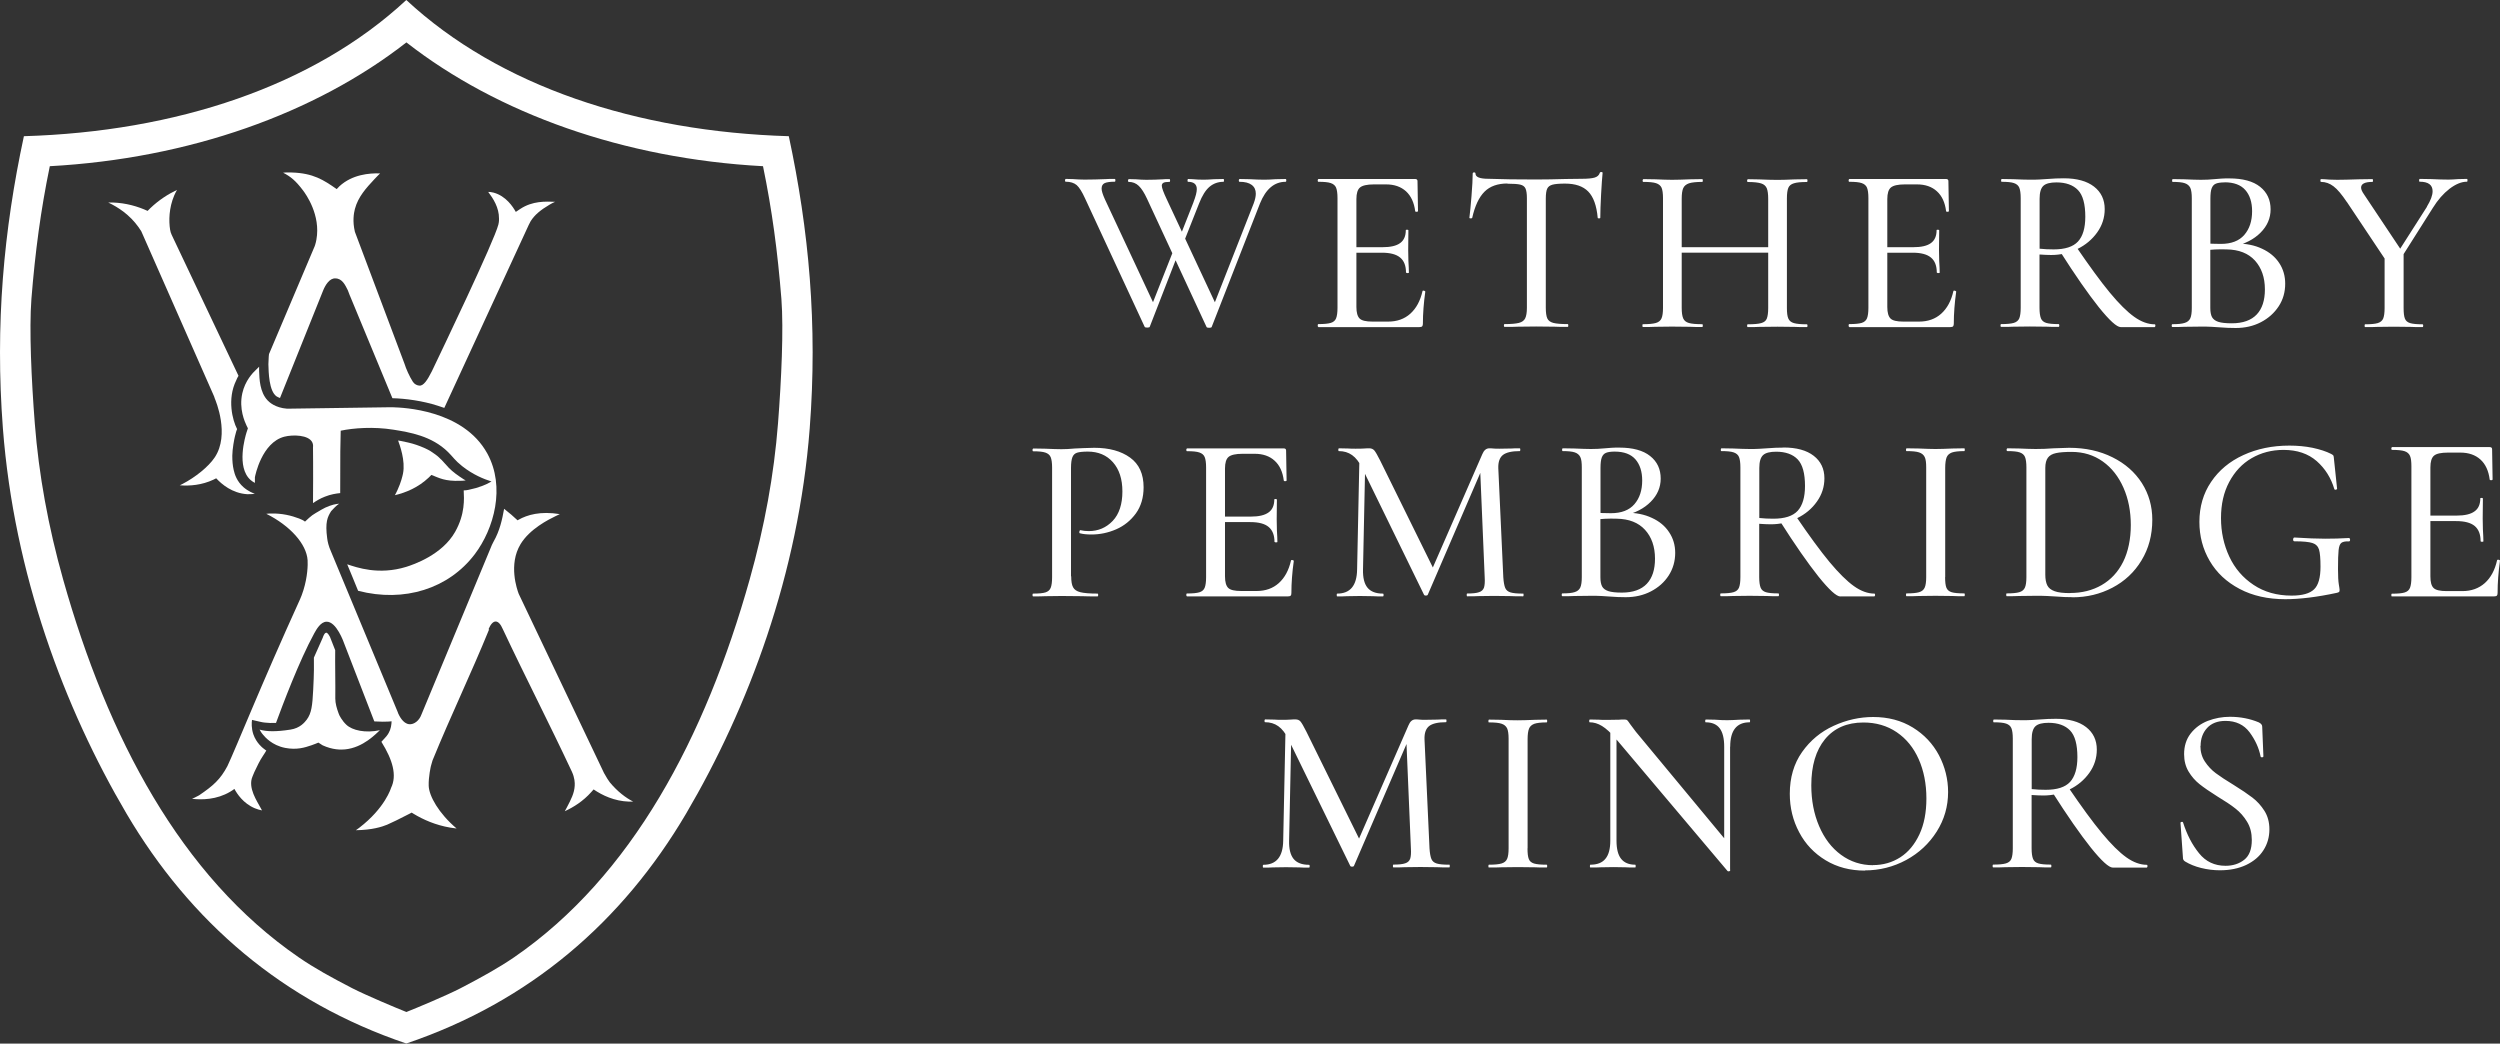
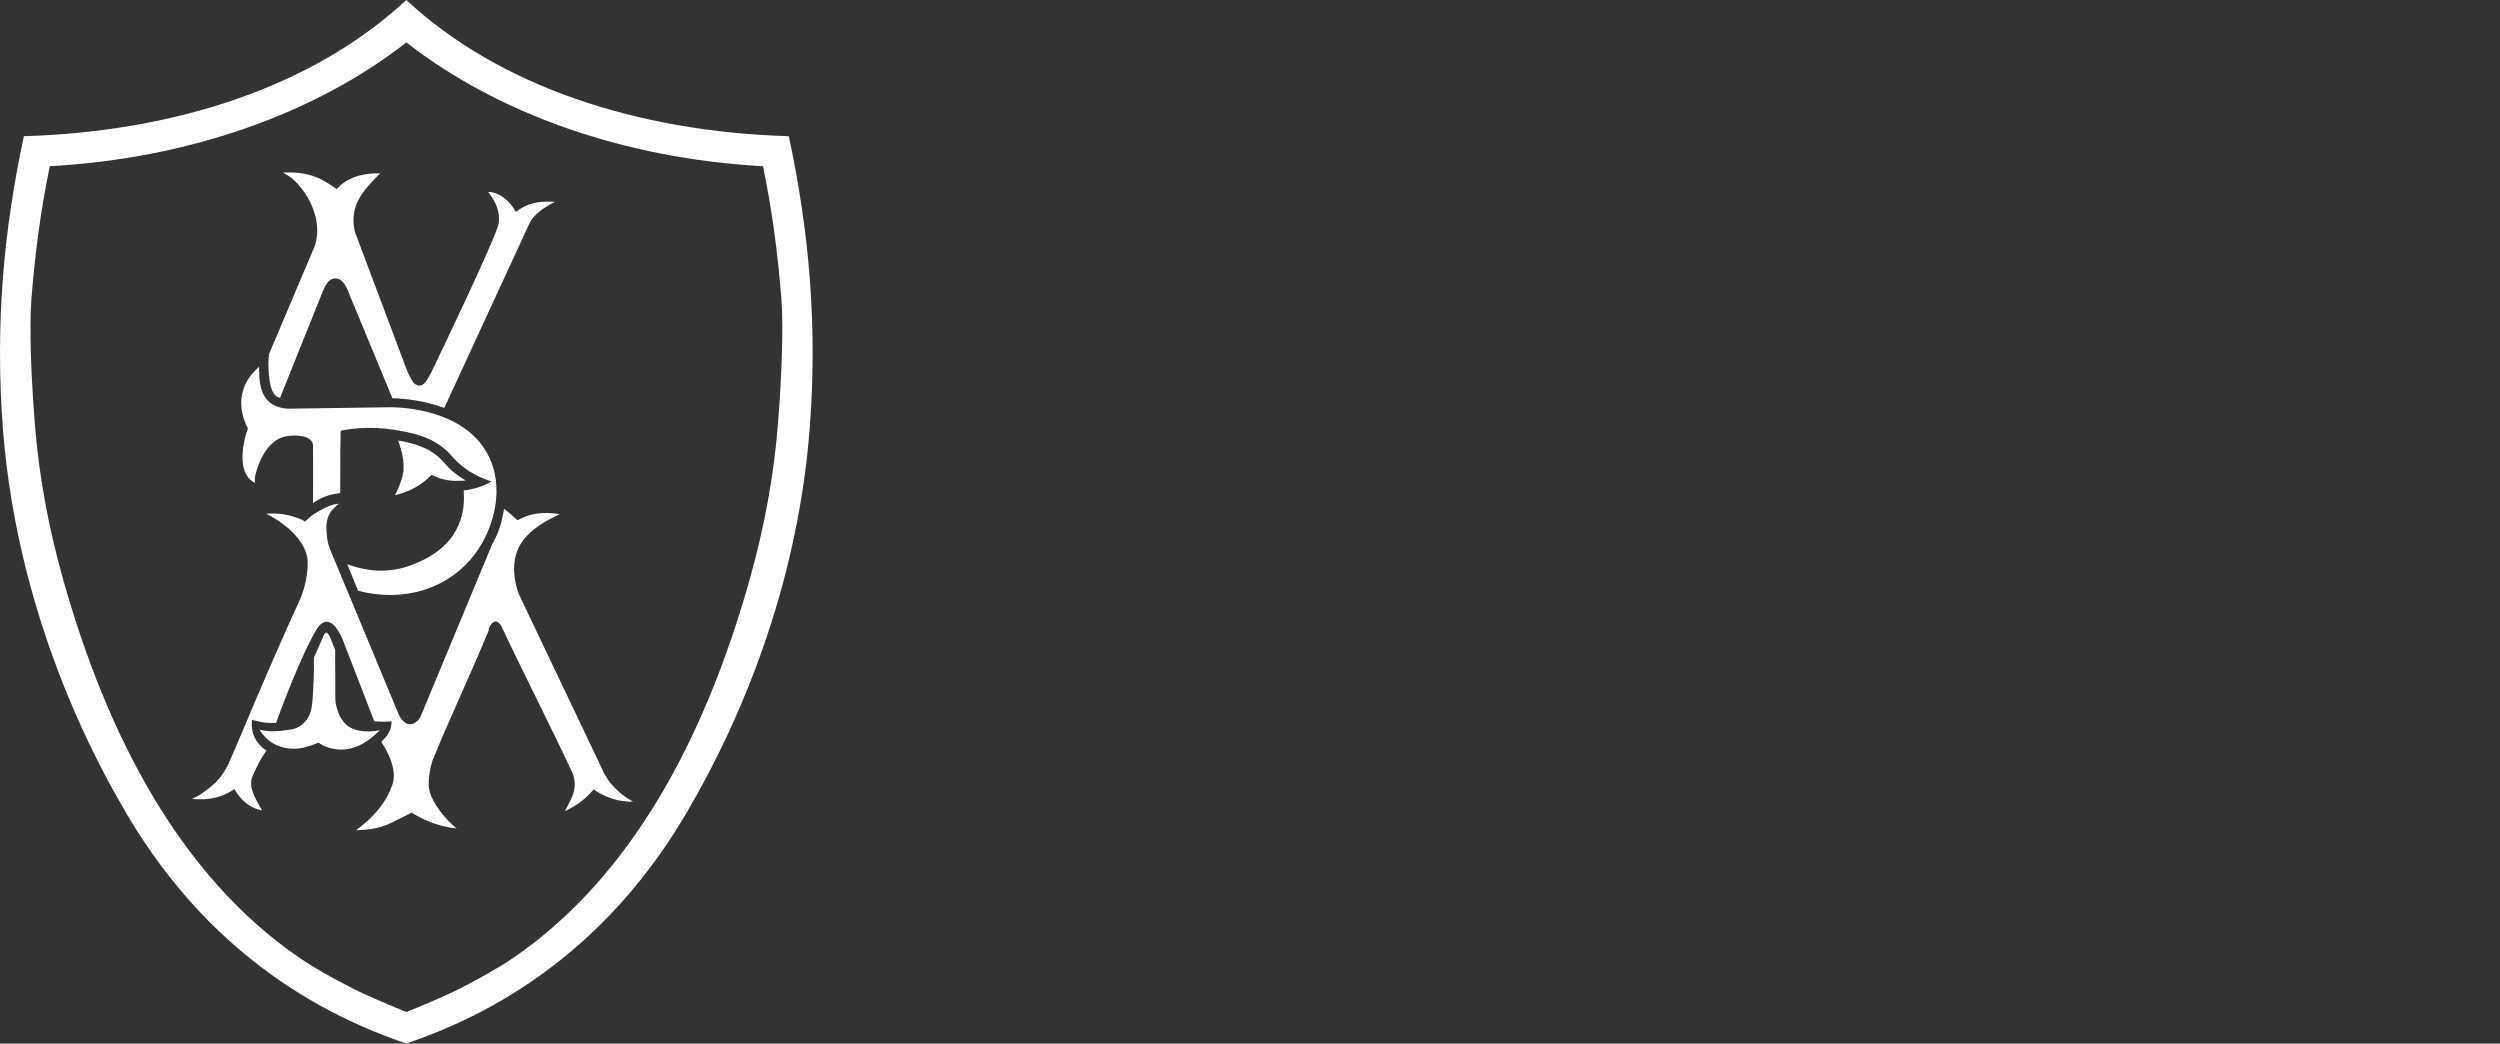
<svg xmlns="http://www.w3.org/2000/svg" id="Layer_1" data-name="Layer 1" viewBox="0 0 250 104.36">
  <rect x="0" y="0" width="250" height="104.36" fill="#333333" stroke="none" />
  <defs>
    <style>
      .cls-1 {
        fill: #fff;
      }
    </style>
  </defs>
  <g>
-     <path class="cls-1" d="M220.06,74.6c0-.73.22-1.33.65-1.8.43-.47,1.05-.71,1.84-.71,1.04,0,1.84.38,2.41,1.14.56.76.93,1.56,1.1,2.42.01.06.07.09.15.08.09,0,.13-.04.13-.11l-.12-2.96c0-.17-.12-.32-.36-.43-.87-.36-1.82-.55-2.87-.55-.77,0-1.51.14-2.22.41-.7.28-1.27.7-1.71,1.27-.44.57-.65,1.26-.65,2.06,0,.66.15,1.24.45,1.74.3.5.67.92,1.1,1.26.43.34,1.02.75,1.77,1.22.76.46,1.37.86,1.82,1.22.46.36.84.79,1.16,1.32.32.52.47,1.13.47,1.82,0,.92-.25,1.58-.76,1.98-.51.4-1.13.6-1.87.6-1.09,0-1.98-.42-2.65-1.26-.68-.84-1.21-1.86-1.59-3.06-.02-.06-.07-.09-.15-.07-.09.02-.12.06-.11.12l.24,3.39c0,.13.01.22.05.28.03.06.09.12.17.17.46.28,1,.5,1.61.65s1.24.23,1.87.23c1,0,1.87-.18,2.62-.53.75-.36,1.33-.84,1.73-1.47.4-.62.6-1.32.6-2.1,0-.71-.17-1.33-.5-1.85s-.73-.96-1.2-1.32c-.47-.36-1.09-.78-1.88-1.27-.76-.46-1.35-.85-1.78-1.17-.43-.32-.79-.71-1.09-1.16-.3-.45-.45-.98-.45-1.58M207.74,75.71c0,1.12-.25,1.95-.73,2.48-.49.53-1.3.79-2.44.79-.47,0-.94-.02-1.4-.07v-5c0-.63.13-1.06.38-1.29.25-.23.69-.34,1.3-.34.95,0,1.67.26,2.16.77.49.51.73,1.4.73,2.67M205.58,71.88c-.49,0-1.04.02-1.64.07-.22.02-.48.03-.78.05-.3.02-.62.02-.95.02-.41,0-.96-.01-1.66-.05l-1.18-.02s-.05.05-.05.14.01.14.05.14c.57,0,.98.04,1.24.13.26.09.44.24.53.46.09.22.14.57.14,1.04v10.97c0,.47-.05.83-.14,1.05-.09.23-.28.38-.55.46-.27.08-.69.12-1.26.12-.05,0-.07.05-.07.14s.02.14.07.14c.51,0,.91,0,1.21-.02l1.66-.02,1.71.02c.28.02.67.02,1.16.02.05,0,.07-.05.07-.14s-.02-.14-.07-.14c-.57,0-.98-.04-1.24-.12-.26-.08-.44-.23-.53-.46-.09-.23-.14-.58-.14-1.05v-5.33c.44.03.83.05,1.16.05.93,0,1.81-.2,2.63-.6.82-.4,1.48-.96,1.98-1.66.5-.7.75-1.48.75-2.33,0-.95-.36-1.7-1.07-2.25-.71-.55-1.72-.83-3.03-.83M211.29,86.76h3.39s.07-.05.07-.14-.02-.14-.07-.14c-.66,0-1.35-.25-2.05-.75-.7-.5-1.51-1.3-2.43-2.41-.92-1.1-2.05-2.65-3.39-4.62l-1.59.5c1.52,2.39,2.81,4.24,3.87,5.57,1.07,1.33,1.8,1.99,2.19,1.99M187.31,86.52c-1.2,0-2.27-.35-3.21-1.04-.94-.69-1.67-1.65-2.19-2.87-.52-1.22-.78-2.57-.78-4.08,0-1.96.46-3.5,1.37-4.61.92-1.11,2.2-1.67,3.84-1.67,1.26,0,2.37.32,3.33.97.96.65,1.69,1.55,2.2,2.7.51,1.15.77,2.46.77,3.93,0,1.39-.23,2.59-.7,3.59-.47,1-1.1,1.77-1.91,2.29-.81.52-1.72.78-2.73.78M186.48,87.04c1.48,0,2.86-.35,4.14-1.04,1.27-.69,2.29-1.64,3.05-2.84.76-1.2,1.14-2.52,1.14-3.96,0-1.29-.31-2.52-.91-3.67-.61-1.15-1.48-2.08-2.62-2.78s-2.46-1.05-3.96-1.05c-1.34,0-2.66.29-3.95.88-1.29.59-2.34,1.46-3.16,2.62-.82,1.16-1.23,2.56-1.23,4.18,0,1.39.31,2.67.94,3.85.62,1.18,1.51,2.11,2.65,2.8,1.14.69,2.45,1.03,3.92,1.03M173.02,74.67c0-1.63.65-2.44,1.94-2.44.03,0,.05-.05.05-.14s-.02-.14-.05-.14l-1,.02c-.54.03-.95.05-1.23.05-.33,0-.73-.01-1.21-.05l-.95-.02s-.05.05-.05.14.01.14.05.14c.63,0,1.1.2,1.4.6.3.4.45,1.01.45,1.84v11.66l.59.73v-12.39ZM173.02,87.07l-.19-2.75-9.24-11.14-.57-.76c-.13-.19-.22-.32-.28-.38-.06-.06-.16-.09-.28-.09-.21,0-.39,0-.55.02l-1.21.02c-.35,0-.62,0-.81-.02l-.92-.02s-.05.05-.05.14.01.14.05.14c.41,0,.82.12,1.23.37.41.25.88.68,1.4,1.29l11.16,13.22s.08.04.15.02c.07-.02.11-.04.11-.07M161.03,84.06c0,.82-.16,1.43-.49,1.82-.32.4-.83.59-1.5.59-.03,0-.05.05-.05.14s.01.14.05.14c.46,0,.81,0,1.04-.02l1.28-.02,1.21.02c.22.02.54.02.95.02.03,0,.05-.05.05-.14s-.02-.14-.05-.14c-.63,0-1.1-.2-1.41-.59s-.46-1-.46-1.82v-11.52l-.62-.05v11.56ZM152.76,84.84v-10.92c0-.47.05-.82.14-1.05.09-.23.27-.39.53-.49.26-.09.68-.14,1.24-.14.03,0,.05-.05.05-.14s-.02-.14-.05-.14l-1.16.02c-.7.03-1.27.05-1.73.05-.41,0-.96-.01-1.66-.05l-1.23-.02s-.05.05-.05.14.01.14.05.14c.57,0,.99.04,1.26.13.27.09.45.24.56.46.1.22.15.57.15,1.04v10.97c0,.47-.05.83-.15,1.05-.1.23-.29.38-.56.46-.27.08-.69.12-1.26.12-.03,0-.05.05-.05.14s.01.14.05.14c.52,0,.93,0,1.23-.02l1.66-.02,1.71.02c.28.02.68.02,1.18.02.03,0,.05-.05.05-.14s-.02-.14-.05-.14c-.59,0-1.01-.04-1.27-.12s-.44-.23-.52-.45c-.09-.22-.13-.58-.13-1.07M144.91,86.47c-.57,0-.98-.04-1.24-.12-.26-.08-.44-.23-.53-.45-.09-.22-.16-.58-.19-1.07l-.5-10.9c-.02-.63.14-1.07.47-1.33.33-.25.89-.38,1.68-.38.03,0,.05-.05.05-.14s-.02-.14-.05-.14c-.36,0-.64,0-.83.02l-1.21.02c-.25,0-.46,0-.62-.02s-.28-.02-.38-.02c-.32,0-.55.2-.71.59l-5.71,13.08.88-1.52-5.38-10.92c-.27-.54-.47-.88-.59-1.02s-.29-.21-.5-.21c-.13,0-.3,0-.52.02-.22.02-.51.02-.85.02-.3,0-.55,0-.73-.02l-.95-.02s-.05.05-.05.14.02.14.05.14c.51,0,.95.13,1.33.4.38.27.71.7,1,1.28l6.19,12.68c.03.06.09.09.19.09s.16-.03.19-.09l6.14-14.24-.92,1.33.47,11.16c.03.47,0,.82-.07,1.04-.08.22-.24.38-.5.46-.25.09-.65.13-1.18.13-.03,0-.05.05-.05.14s.02.14.05.14c.47,0,.85,0,1.11-.02l1.59-.02,1.66.02c.3.02.71.02,1.23.02.03,0,.05-.05.05-.14s-.02-.14-.05-.14M128.32,84.06c-.02,1.61-.68,2.42-1.99,2.42-.03,0-.05.05-.05.14s.02.14.05.14c.43,0,.75,0,.97-.02l1.3-.02,1.3.02c.24.02.57.02,1,.02.05,0,.07-.05.07-.14s-.02-.14-.07-.14c-.71,0-1.22-.2-1.54-.59-.32-.4-.47-1-.45-1.82l.24-11.52-.59-.05-.24,11.56Z" />
-     <path class="cls-1" d="M238.46,25.37v5.43c0,.47-.05.83-.14,1.05s-.28.38-.55.46c-.27.08-.69.12-1.26.12-.03,0-.05.05-.05.14s.02.14.05.14c.52,0,.92,0,1.21-.02l1.66-.02,1.71.02c.28.02.67.02,1.16.02.05,0,.07-.05.07-.14s-.02-.14-.07-.14c-.57,0-.98-.04-1.24-.12-.26-.08-.44-.23-.52-.45-.09-.22-.13-.58-.13-1.07v-5.64l-1.9.21ZM234.69,20.2l4.05,6.07,1.49-1.09-3.84-5.76c-.19-.27-.28-.49-.28-.66,0-.38.38-.57,1.14-.57.03,0,.05-.05.05-.14s-.02-.14-.05-.14l-1.37.02c-.92.03-1.64.05-2.16.05l-.78-.02c-.38-.03-.66-.05-.83-.05-.05,0-.07.05-.07.14s.02.14.07.14c.44,0,.86.15,1.24.44.39.29.83.82,1.34,1.58M242.7,20.67l-3.37,5.28.45.38,3.51-5.55c.49-.79,1.04-1.42,1.66-1.9.62-.47,1.2-.71,1.75-.71.03,0,.05-.05.05-.14s-.02-.14-.05-.14l-.88.02c-.38.03-.7.05-.97.05-.52,0-1.1-.02-1.73-.05l-1.16-.02s-.05.05-.05.14.02.14.05.14c.87,0,1.3.32,1.3.95,0,.41-.19.92-.57,1.54M223.17,32.33c-.6,0-1.05-.05-1.35-.15-.3-.1-.5-.26-.62-.47-.11-.21-.17-.52-.17-.91v-6l-.71.26c.78-.11,1.56-.15,2.35-.12,1.22.02,2.16.39,2.82,1.11.66.73,1,1.69,1,2.89,0,1.09-.27,1.93-.82,2.51-.55.58-1.38.88-2.5.88M222.46,18.23c.93,0,1.62.26,2.07.77.45.51.68,1.22.68,2.12,0,.98-.26,1.77-.78,2.37-.52.6-1.3.9-2.35.9-.54,0-1.14-.02-1.82-.07l.78.19v-4.64c0-.47.04-.83.13-1.05.09-.23.23-.38.43-.46.2-.08.49-.12.86-.12M223.62,24.35l-.26.31c1.14-.27,2.04-.73,2.7-1.4.66-.66,1-1.44,1-2.32,0-.95-.35-1.7-1.05-2.26-.7-.56-1.73-.84-3.09-.84-.28,0-.55,0-.79.02-.24.02-.45.03-.63.05-.49.05-.95.07-1.4.07-.41,0-.96-.02-1.66-.05l-1.18-.02s-.05.05-.05.14.02.14.05.14c.55,0,.96.04,1.22.13.26.09.44.24.55.46.1.22.15.57.15,1.04v10.97c0,.47-.05.82-.15,1.04-.1.22-.29.38-.56.46-.27.09-.68.13-1.23.13-.05,0-.07.05-.07.14s.02.14.07.14c.51,0,.91,0,1.21-.02l1.66-.02c.38,0,.72,0,1.02.02.3.02.56.03.78.05.6.05,1.15.07,1.66.07.93,0,1.77-.19,2.52-.58s1.34-.92,1.78-1.59c.44-.67.65-1.43.65-2.26,0-.77-.2-1.47-.6-2.07-.4-.61-.98-1.09-1.72-1.43-.74-.35-1.6-.52-2.56-.52M208.53,21.67c0,1.12-.24,1.95-.73,2.48-.49.53-1.3.79-2.44.79-.47,0-.94-.02-1.4-.07v-5c0-.63.13-1.06.38-1.29.25-.23.69-.34,1.3-.34.95,0,1.67.26,2.16.77.49.51.73,1.4.73,2.67M206.37,17.83c-.49,0-1.03.02-1.64.07-.22.02-.48.03-.78.05-.3.02-.62.02-.95.02-.41,0-.96-.02-1.66-.05l-1.18-.02s-.05.05-.05.14.02.14.05.14c.57,0,.98.04,1.24.13.26.09.44.24.53.46.09.22.14.57.14,1.04v10.97c0,.47-.05.83-.14,1.05s-.28.38-.55.46c-.27.08-.69.12-1.26.12-.05,0-.07.05-.07.14s.02.14.07.14c.51,0,.91,0,1.21-.02l1.66-.02,1.71.02c.28.02.67.02,1.16.02.05,0,.07-.05.07-.14s-.02-.14-.07-.14c-.57,0-.98-.04-1.24-.12-.26-.08-.44-.23-.53-.46s-.14-.58-.14-1.05v-5.33c.44.03.83.05,1.16.05.93,0,1.81-.2,2.63-.6.82-.4,1.48-.96,1.98-1.66.5-.7.75-1.48.75-2.33,0-.95-.36-1.7-1.07-2.25-.71-.55-1.72-.83-3.03-.83M212.08,32.71h3.39s.07-.05.07-.14-.02-.14-.07-.14c-.66,0-1.35-.25-2.05-.75-.7-.5-1.51-1.3-2.43-2.41-.92-1.11-2.04-2.65-3.39-4.62l-1.59.5c1.52,2.39,2.81,4.24,3.87,5.57,1.07,1.33,1.8,1.99,2.19,1.99M193.69,27.26s.05.05.14.05.14-.02.14-.05c0-.28-.02-.68-.05-1.18l-.02-1.07.02-1.99s-.04-.05-.13-.05-.13.02-.13.05c0,.58-.19,1.02-.57,1.29-.38.28-.97.41-1.78.41h-3.51v.55h3.46c.84,0,1.45.16,1.84.49.39.32.58.83.58,1.5M184.93,32.71h10.1c.14,0,.24-.03.28-.08.05-.06.07-.15.07-.27,0-1,.08-2.06.24-3.2,0-.02-.02-.04-.06-.06-.04-.02-.08-.04-.13-.04-.06,0-.09.02-.09.05-.22.98-.63,1.73-1.22,2.26-.59.53-1.33.79-2.22.79h-1.56c-.65,0-1.08-.1-1.29-.31s-.32-.59-.32-1.16v-10.78c0-.57.12-.96.36-1.16s.7-.31,1.4-.31h1.21c.82,0,1.49.23,1.99.69.51.46.81,1.12.92,1.99.02.05.07.07.15.06.09,0,.13-.04.13-.08l-.05-2.99c0-.14-.08-.21-.24-.21h-9.67s-.07.05-.07.14.02.14.07.14c.57,0,.98.04,1.24.13.26.09.44.24.53.46.09.22.14.57.14,1.04v10.97c0,.47-.05.83-.14,1.05s-.27.38-.53.46c-.26.08-.68.12-1.24.12-.05,0-.07.05-.07.14s.02.14.07.14M166.3,19.82v10.97c0,.47-.05.83-.15,1.05-.1.23-.29.38-.57.46-.28.08-.71.12-1.29.12-.03,0-.05.05-.05.14s.02.14.05.14c.52,0,.93,0,1.23-.02l1.68-.02,1.82.02c.28.02.69.02,1.21.02.03,0,.05-.05.05-.14s-.02-.14-.05-.14c-.62,0-1.06-.04-1.34-.12-.28-.08-.47-.23-.57-.46-.1-.23-.15-.58-.15-1.05v-10.92c0-.47.05-.83.15-1.05.1-.23.3-.39.58-.49.28-.09.73-.14,1.33-.14.03,0,.05-.05.05-.14s-.02-.14-.05-.14l-1.21.02c-.73.03-1.34.05-1.82.05-.44,0-1-.02-1.66-.05l-1.21-.02s-.07.05-.07.14.02.14.07.14c.58,0,1.01.04,1.28.13.27.09.45.24.55.46.09.22.14.57.14,1.04M167.18,25.27h10.47v-.55h-10.47v.55ZM176.82,19.87v10.92c0,.49-.05.84-.14,1.07s-.28.37-.56.45c-.28.08-.72.12-1.34.12-.05,0-.07.05-.07.14s.02.14.07.14c.47,0,.84,0,1.11-.02l1.87-.02,1.71.02c.3.02.7.02,1.21.02.05,0,.07-.05.07-.14s-.02-.14-.07-.14c-.59,0-1.02-.04-1.29-.12-.28-.08-.46-.23-.56-.46s-.14-.58-.14-1.05v-10.97c0-.47.05-.82.14-1.04.09-.22.28-.38.56-.46.28-.09.71-.13,1.29-.13.05,0,.07-.05.07-.14s-.02-.14-.07-.14l-1.21.02c-.7.03-1.26.05-1.71.05-.52,0-1.15-.02-1.87-.05l-1.11-.02s-.07.05-.07.14.02.14.07.14c.6,0,1.04.05,1.33.14s.47.26.57.49c.09.23.14.58.14,1.05M150.75,18.37c.58,0,1.01.03,1.27.09s.44.19.53.39c.09.2.14.52.14.96v10.97c0,.47-.06.83-.17,1.05-.11.23-.32.38-.63.46-.31.08-.79.12-1.43.12-.05,0-.07.05-.07.14s.02.14.07.14c.57,0,1.01,0,1.33-.02l1.82-.02,1.87.02c.31.02.75.02,1.3.02.03,0,.05-.05.05-.14s-.02-.14-.05-.14c-.66,0-1.15-.04-1.45-.12-.3-.08-.5-.23-.6-.45-.1-.22-.15-.58-.15-1.07v-10.92c0-.46.05-.79.14-.98.09-.2.27-.33.52-.4.25-.07.67-.11,1.26-.11,1.03,0,1.8.26,2.32.79.52.53.84,1.4.95,2.62,0,.05.04.07.13.07s.13-.02.13-.07c0-.58.03-1.37.08-2.35.05-.98.11-1.69.15-2.13,0-.06-.04-.09-.13-.09s-.14.03-.15.09c-.08.24-.25.39-.52.47-.27.08-.7.12-1.28.12l-1.61.02c-1.04.03-2.03.05-2.96.05-1.82,0-3.41-.02-4.76-.07-.87,0-1.3-.17-1.3-.52,0-.08-.05-.12-.14-.12s-.14.04-.14.12c0,.51-.04,1.26-.12,2.25-.08,1-.15,1.71-.21,2.16,0,.05.04.07.13.07s.14-.02.15-.05c.27-1.2.68-2.07,1.23-2.62.55-.55,1.32-.82,2.3-.82M140.61,27.26s.05.05.14.05.14-.02.14-.05c0-.28-.02-.68-.05-1.18l-.02-1.07.02-1.99s-.04-.05-.13-.05-.13.02-.13.05c0,.58-.19,1.02-.57,1.29-.38.28-.97.41-1.78.41h-3.51v.55h3.46c.84,0,1.45.16,1.84.49.39.32.58.83.58,1.5M131.84,32.71h10.1c.14,0,.24-.03.28-.08.05-.06.07-.15.07-.27,0-1,.08-2.06.24-3.2,0-.02-.02-.04-.06-.06-.04-.02-.08-.04-.13-.04-.06,0-.09.02-.09.05-.22.98-.63,1.73-1.22,2.26-.59.53-1.33.79-2.22.79h-1.56c-.65,0-1.08-.1-1.29-.31s-.32-.59-.32-1.16v-10.78c0-.57.12-.96.36-1.16s.7-.31,1.4-.31h1.21c.82,0,1.48.23,1.99.69.5.46.81,1.12.92,1.99.02.05.07.07.15.06.09,0,.13-.04.13-.08l-.05-2.99c0-.14-.08-.21-.24-.21h-9.67s-.07.05-.07.14.02.14.07.14c.57,0,.98.04,1.24.13.26.09.44.24.53.46.09.22.14.57.14,1.04v10.97c0,.47-.05.83-.14,1.05-.09.23-.27.38-.53.46-.26.08-.68.12-1.24.12-.05,0-.07.05-.07.14s.02.14.07.14M119.35,20.22l-1.64,4.17.38.55,1.82-4.6c.3-.77.65-1.33,1.04-1.66.39-.33.86-.5,1.4-.5.03,0,.05-.05.05-.14s-.02-.14-.05-.14l-.95.02c-.41.03-.76.05-1.04.05-.41,0-.77-.02-1.09-.05l-.47-.02s-.05.05-.05.14.02.14.05.14c.58,0,.88.25.88.73,0,.3-.11.73-.33,1.3M128.55,17.9l-1,.02c-.41.03-.78.05-1.11.05-.44,0-.93-.02-1.47-.05l-1.02-.02s-.07.05-.07.14.02.14.07.14c.54,0,.94.1,1.22.31s.41.5.41.88c0,.27-.07.59-.21.97l-4.57,11.64.9-1.3-5.02-10.74c-.33-.7-.5-1.15-.5-1.37,0-.14.06-.24.18-.3.12-.06.31-.08.58-.08.05,0,.07-.05.07-.14s-.02-.14-.07-.14c-.27,0-.48,0-.64.02-.51.03-1.06.05-1.66.05-.32,0-.66-.02-1.04-.05l-.73-.02s-.07.05-.07.14.02.14.07.14c.39,0,.73.13,1.01.4s.55.7.82,1.28l5.95,12.82c.02.06.1.09.26.09s.25-.03.26-.09l4.83-12.35c.58-1.44,1.44-2.16,2.56-2.16.05,0,.07-.05.07-.14s-.02-.14-.07-.14M114.97,32.69l3.01-7.75-.38-.55-2.99,7.58.9-1.3-5.02-10.74c-.22-.49-.33-.84-.33-1.07,0-.27.1-.45.31-.55.2-.09.54-.14,1-.14.05,0,.07-.05.07-.14s-.02-.14-.07-.14c-.38,0-.68,0-.9.02-.7.03-1.4.05-2.11.05-.36,0-.75-.02-1.16-.05l-.73-.02s-.07.05-.07.14.02.14.07.14c.47,0,.84.12,1.1.34.26.23.54.68.84,1.34l5.95,12.82c.02.06.1.09.26.09s.25-.03.26-.09" />
-     <path class="cls-1" d="M248.06,54.13s.05.05.14.05.14-.02.14-.05c0-.29-.02-.69-.05-1.2l-.02-1.08.02-2.01s-.04-.05-.13-.05-.13.02-.13.05c0,.59-.19,1.03-.58,1.3-.38.28-.98.42-1.79.42h-3.54v.55h3.49c.85,0,1.46.16,1.86.49.39.33.59.83.59,1.52M239.2,59.64h10.2c.14,0,.24-.03.29-.08.05-.06.07-.15.07-.27,0-1.01.08-2.08.24-3.23,0-.02-.02-.03-.06-.06-.04-.02-.08-.03-.13-.03-.06,0-.1.02-.1.05-.22.99-.63,1.75-1.23,2.29-.6.53-1.34.8-2.24.8h-1.58c-.65,0-1.09-.1-1.3-.31-.22-.21-.32-.6-.32-1.17v-10.89c0-.57.12-.97.36-1.17.24-.21.71-.31,1.41-.31h1.22c.83,0,1.5.23,2.01.69.51.46.82,1.13.93,2.01.02.05.07.07.16.06.09,0,.13-.04.13-.08l-.05-3.02c0-.14-.08-.21-.24-.21h-9.77s-.07.05-.07.14.03.14.07.14c.57,0,.99.04,1.26.13.26.09.44.24.54.47.1.22.14.58.14,1.05v11.08c0,.48-.05.83-.14,1.06-.09.23-.27.39-.54.47-.26.08-.68.12-1.26.12-.05,0-.07.05-.07.14s.03.14.07.14M228.53,59.92c1.45,0,3.18-.21,5.17-.64.11-.03.18-.06.21-.09s.05-.09.05-.19c0-.08-.03-.27-.08-.57s-.08-.81-.08-1.52c0-.9.02-1.53.06-1.9s.13-.61.27-.72.39-.17.76-.15c.08,0,.12-.06.12-.17,0-.03-.01-.07-.03-.11-.02-.04-.05-.06-.08-.06-.82.05-1.62.07-2.39.07s-1.82-.04-3.08-.12c-.03,0-.06.02-.08.06-.02.04-.04.08-.04.13,0,.13.05.19.14.19.85,0,1.45.06,1.79.17.34.11.56.33.66.65.1.33.15.9.15,1.72,0,1.09-.21,1.85-.64,2.26-.43.42-1.18.63-2.25.63-1.47,0-2.74-.36-3.8-1.07-1.07-.71-1.88-1.65-2.43-2.83-.55-1.18-.83-2.46-.83-3.85s.27-2.58.82-3.61c.55-1.03,1.29-1.83,2.24-2.38.95-.55,2.01-.83,3.2-.83,1.36,0,2.46.38,3.31,1.12.85.75,1.43,1.68,1.76,2.79.02.06.07.09.15.07.09-.02.13-.05.13-.09l-.31-2.94c-.02-.21-.03-.33-.06-.38s-.1-.1-.23-.17c-.49-.25-1.11-.45-1.85-.61-.74-.15-1.52-.22-2.32-.22-1.71,0-3.24.32-4.61.95-1.37.63-2.44,1.52-3.22,2.68-.78,1.15-1.17,2.49-1.17,4,0,1.42.34,2.72,1.03,3.9.69,1.18,1.68,2.11,2.99,2.8,1.3.69,2.83,1.03,4.58,1.03M207.01,59.31c-.68,0-1.2-.06-1.55-.19-.36-.13-.6-.32-.73-.58-.13-.26-.2-.62-.2-1.08v-10.66c0-.46.09-.8.26-1.03.17-.23.44-.38.81-.46.36-.08.88-.12,1.56-.12,1.18,0,2.22.32,3.12.96s1.58,1.52,2.07,2.63c.49,1.11.73,2.36.73,3.73s-.26,2.67-.77,3.68c-.51,1.02-1.23,1.79-2.15,2.32-.92.53-1.97.79-3.15.79M207.25,59.73c1.44,0,2.77-.32,3.99-.96,1.22-.64,2.2-1.55,2.91-2.73.72-1.18,1.08-2.53,1.08-4.06,0-1.36-.35-2.58-1.04-3.67-.7-1.09-1.67-1.95-2.94-2.58-1.26-.63-2.71-.95-4.34-.95-.27,0-.78.02-1.54.05-.62.05-1.22.07-1.8.07-.41,0-.96-.02-1.66-.05l-1.18-.02s-.07.05-.07.14.02.14.07.14c.57,0,.98.04,1.24.13.26.09.44.24.53.46s.14.57.14,1.04v10.97c0,.47-.05.83-.15,1.05-.1.23-.29.38-.56.46-.27.08-.69.12-1.26.12-.03,0-.05.05-.05.14s.02.14.05.14c.52,0,.93,0,1.23-.02l1.66-.02c.43,0,.81,0,1.15.02s.63.03.86.05c.62.05,1.17.07,1.66.07M194.52,57.72v-10.92c0-.47.05-.82.14-1.06.09-.23.27-.39.53-.49.26-.09.68-.14,1.24-.14.03,0,.05-.05.05-.14s-.02-.14-.05-.14l-1.16.02c-.7.03-1.27.05-1.73.05-.41,0-.96-.02-1.66-.05l-1.23-.02s-.05.05-.05.14.01.14.05.14c.57,0,.99.04,1.26.13.27.09.45.24.56.46s.15.57.15,1.04v10.97c0,.47-.05.83-.15,1.05-.1.23-.29.38-.56.46-.27.08-.69.12-1.26.12-.03,0-.05.05-.05.14s.01.14.05.14c.52,0,.93,0,1.23-.02l1.66-.02,1.71.02c.28.02.68.02,1.18.02.03,0,.05-.05.05-.14s-.02-.14-.05-.14c-.58,0-1.01-.04-1.27-.12-.26-.08-.43-.23-.52-.45-.09-.22-.13-.58-.13-1.07M180.5,48.6c0,1.12-.25,1.95-.73,2.48-.49.53-1.3.79-2.44.79-.47,0-.94-.02-1.4-.07v-5c0-.63.13-1.06.38-1.29.25-.23.69-.34,1.3-.34.95,0,1.67.26,2.16.77.49.52.73,1.4.73,2.67M178.34,44.76c-.49,0-1.03.02-1.64.07-.22.02-.48.03-.78.05-.3.02-.62.02-.95.02-.41,0-.96-.02-1.66-.05l-1.18-.02s-.05.05-.05.14.01.14.05.14c.57,0,.98.04,1.24.13.26.09.44.24.53.46s.14.57.14,1.04v10.97c0,.47-.05.83-.14,1.05-.09.23-.28.38-.55.46-.27.08-.69.12-1.26.12-.05,0-.07.05-.07.14s.02.14.07.14c.51,0,.91,0,1.21-.02l1.66-.02,1.71.02c.28.02.67.02,1.16.02.05,0,.07-.05.07-.14s-.02-.14-.07-.14c-.57,0-.98-.04-1.24-.12-.26-.08-.44-.23-.53-.46-.09-.23-.14-.58-.14-1.05v-5.33c.44.03.83.05,1.16.05.93,0,1.81-.2,2.63-.61.82-.4,1.48-.95,1.98-1.66.5-.7.75-1.48.75-2.33,0-.95-.36-1.7-1.07-2.25-.71-.55-1.72-.83-3.03-.83M184.05,59.64h3.39s.07-.05.07-.14-.02-.14-.07-.14c-.66,0-1.35-.25-2.05-.75-.7-.5-1.51-1.3-2.43-2.4-.92-1.11-2.05-2.65-3.39-4.62l-1.59.5c1.52,2.39,2.81,4.24,3.87,5.57,1.07,1.33,1.8,1.99,2.19,1.99M162.18,59.26c-.6,0-1.05-.05-1.35-.15-.3-.1-.51-.26-.62-.47-.11-.21-.17-.52-.17-.91v-6l-.71.26c.77-.11,1.56-.15,2.35-.12,1.22.02,2.16.39,2.82,1.11s1,1.69,1,2.89c0,1.09-.27,1.93-.82,2.51-.55.58-1.38.88-2.5.88M161.47,45.16c.93,0,1.62.26,2.07.77.45.52.68,1.22.68,2.12,0,.98-.26,1.77-.78,2.37-.52.6-1.3.9-2.35.9-.54,0-1.15-.02-1.82-.07l.78.19v-4.64c0-.47.04-.82.13-1.06.09-.23.23-.38.43-.46.2-.08.49-.12.87-.12M162.63,51.27l-.26.31c1.14-.27,2.04-.73,2.7-1.4.66-.66,1-1.44,1-2.32,0-.95-.35-1.7-1.06-2.26-.7-.56-1.73-.84-3.09-.84-.28,0-.55,0-.79.02-.24.02-.45.03-.63.05-.49.05-.96.07-1.4.07-.41,0-.96-.02-1.66-.05l-1.18-.02s-.05.05-.05.14.02.14.05.14c.55,0,.96.04,1.22.13.26.09.44.24.55.46s.15.57.15,1.04v10.97c0,.47-.05.82-.15,1.04s-.29.38-.56.46c-.27.09-.68.13-1.23.13-.05,0-.07.05-.07.14s.02.14.07.14c.51,0,.91,0,1.21-.02l1.66-.02c.38,0,.72,0,1.02.02s.56.03.78.05c.6.05,1.15.07,1.66.07.93,0,1.77-.19,2.52-.58.75-.39,1.34-.91,1.78-1.59.43-.67.65-1.43.65-2.26,0-.77-.2-1.46-.61-2.07-.4-.61-.97-1.09-1.72-1.43-.74-.35-1.6-.52-2.56-.52M152.29,59.36c-.57,0-.98-.04-1.24-.12-.26-.08-.44-.23-.53-.45-.09-.22-.16-.58-.19-1.07l-.5-10.9c-.02-.63.14-1.07.47-1.33.33-.25.89-.38,1.68-.38.03,0,.05-.05.05-.14s-.02-.14-.05-.14c-.36,0-.64,0-.83.02l-1.21.02c-.25,0-.46,0-.62-.02-.16-.02-.28-.02-.38-.02-.32,0-.55.2-.71.59l-5.71,13.08.88-1.52-5.38-10.92c-.27-.54-.47-.88-.59-1.02-.13-.14-.29-.21-.5-.21-.13,0-.3,0-.52.02-.22.02-.51.02-.85.02-.3,0-.55,0-.73-.02l-.95-.02s-.05.05-.05.14.02.14.05.14c.51,0,.95.13,1.33.4.38.27.71.7,1,1.28l6.19,12.68c.03.06.09.09.19.09s.16-.03.19-.09l6.14-14.24-.92,1.33.47,11.16c.03.47,0,.82-.07,1.04-.08.22-.24.38-.5.46-.25.09-.65.13-1.18.13-.03,0-.05.05-.05.14s.02.14.05.14c.47,0,.85,0,1.11-.02l1.59-.02,1.66.02c.3.02.71.02,1.23.02.03,0,.05-.05.05-.14s-.02-.14-.05-.14M135.71,56.94c-.02,1.61-.68,2.42-1.99,2.42-.03,0-.05.05-.05.14s.02.14.05.14c.43,0,.75,0,.97-.02l1.3-.02,1.3.02c.24.02.57.02,1,.02.05,0,.07-.05.07-.14s-.02-.14-.07-.14c-.71,0-1.22-.2-1.54-.59-.32-.39-.47-1-.45-1.82l.24-11.52-.59-.05-.24,11.56ZM127.46,54.19s.05.05.14.05.14-.02.14-.05c0-.28-.02-.68-.05-1.18l-.02-1.07.02-1.99s-.04-.05-.13-.05-.13.02-.13.05c0,.58-.19,1.02-.57,1.29-.38.28-.97.42-1.78.42h-3.51v.55h3.46c.84,0,1.45.16,1.84.49.39.33.58.83.58,1.51M118.69,59.64h10.1c.14,0,.24-.03.28-.08.05-.05.07-.15.07-.27,0-1,.08-2.06.24-3.2,0-.02-.02-.04-.06-.06s-.08-.03-.13-.03c-.06,0-.09.02-.09.05-.22.98-.63,1.73-1.22,2.26-.59.53-1.33.79-2.21.79h-1.56c-.65,0-1.08-.1-1.29-.31-.21-.21-.32-.59-.32-1.16v-10.78c0-.57.12-.96.36-1.16s.7-.31,1.4-.31h1.21c.82,0,1.49.23,1.99.69.51.46.81,1.12.92,1.99.02.05.07.07.15.06.09,0,.13-.03.13-.08l-.05-2.99c0-.14-.08-.21-.24-.21h-9.67s-.07.05-.07.14.02.14.07.14c.57,0,.98.04,1.24.13.26.09.44.24.53.46s.14.57.14,1.04v10.97c0,.47-.05.83-.14,1.05-.09.23-.27.38-.53.46-.26.08-.67.12-1.24.12-.05,0-.07.05-.07.14s.02.14.07.14M107.1,57.63v-10.83c0-.49.05-.85.14-1.08.09-.23.25-.38.47-.45s.58-.11,1.07-.11c1.04,0,1.88.35,2.51,1.06s.95,1.68.95,2.93-.32,2.26-.97,2.94c-.65.68-1.45,1.02-2.39,1.02-.3,0-.58-.03-.83-.09-.03-.02-.06,0-.08.05-.02.05-.04.09-.04.14,0,.08.02.12.07.12.3.08.68.12,1.14.12.85,0,1.68-.17,2.48-.52.8-.35,1.45-.88,1.97-1.59.51-.71.77-1.58.77-2.61,0-1.33-.45-2.32-1.35-2.97-.9-.65-2.09-.98-3.58-.98-.3,0-.65.01-1.05.03-.4.02-.7.04-.89.04-.52.05-.97.07-1.35.07s-.94-.02-1.64-.05l-1.18-.02s-.07.05-.07.14.02.14.07.14c.55,0,.96.04,1.22.13.26.09.44.24.53.46s.14.57.14,1.04v10.97c0,.47-.05.83-.14,1.05-.09.23-.27.38-.52.46-.25.08-.66.12-1.23.12-.05,0-.07.05-.07.14s.02.14.07.14c.51,0,.91,0,1.21-.02l1.64-.02,2.06.02c.36.02.87.02,1.52.02.05,0,.07-.05.07-.14s-.02-.14-.07-.14c-.79,0-1.36-.05-1.72-.14-.36-.09-.6-.26-.72-.49-.13-.23-.19-.6-.19-1.1" />
-   </g>
+     </g>
  <g>
    <path class="cls-1" d="M78.88,13.62c-15.17-.45-28.95-4.98-38.25-13.62C31.34,8.64,17.56,13.17,2.39,13.62.37,23.01-.5,32.45.29,42.85c1.12,14.53,6.12,27.91,12.36,38.51,6.37,10.81,15.62,18.81,27.98,22.99,12.36-4.18,21.61-12.18,27.98-22.99,6.24-10.61,11.24-23.98,12.36-38.51.8-10.4-.08-19.84-2.09-29.23ZM77.8,42.35c-.4,5.11-1.34,10.3-2.84,15.62-4.43,15.74-11.75,29.64-23.55,37.76-1.6,1.09-3.3,2.02-5.35,3.09-1.43.74-4.41,1.98-5.42,2.38-1.01-.4-3.99-1.65-5.42-2.38-2.05-1.06-3.75-1.99-5.35-3.09-11.8-8.11-19.11-22.02-23.55-37.76-1.5-5.32-2.44-10.51-2.84-15.62-.34-4.37-.57-9.41-.34-12.45.38-4.73.93-8.87,1.84-13.28,13.91-.76,26.56-5.27,35.66-12.38,9.1,7.11,21.75,11.63,35.66,12.38.91,4.41,1.46,8.55,1.84,13.28.23,3.03,0,8.07-.34,12.45Z" />
    <g>
-       <path class="cls-1" d="M10.74,20.25c.16,0,.33,0,.5,0,1.37.04,2.56.4,3.52.84.09-.09.18-.19.28-.28.86-.82,1.78-1.4,2.66-1.82-.1.17-.19.36-.28.56-.53,1.25-.55,2.54-.41,3.42.03.18.08.36.16.52l6.68,14.09c-.1.15-.16.3-.23.46-.92,1.87-.37,3.99.09,4.87-.02.04-.06.17-.08.21-.06.22-.12.44-.13.49-.08.31-.26,1.26-.27,1.96,0,.56.04.99.14,1.43.1.45.32,1.14.98,1.72.48.42.99.6,1.13.67-.16.01-.6.04-.76.03-1.51-.1-2.55-1-3.1-1.59-.09.05-.18.09-.28.14-1.16.54-2.35.64-3.36.56.09-.04.19-.09.28-.14,1.27-.66,2.59-1.71,3.22-2.66,1.51-2.28.1-5.64,0-5.88l-.07-.21-7.28-16.51c-.09-.14-.18-.28-.28-.42-.88-1.23-2.02-1.98-3.01-2.45" />
      <path class="cls-1" d="M34.99,29.56l4.25,10.26c1.32.03,3.05.27,4.53.75.2.06.48.16.66.22l8.44-18.29c.06-.13.12-.25.19-.37.39-.63.99-1.13,1.89-1.66.19-.11.37-.21.56-.29-.95-.03-2.25-.11-3.51.73-.15.1-.29.19-.42.28-.27-.49-.98-1.6-2.23-1.93-.19-.05-.43-.08-.53-.07.5.66,1.09,1.57,1.08,2.66,0,0,.02.3-.06.6-.42,1.68-5.7,12.68-6.66,14.69-.43.85-.83,1.48-1.26,1.42-.2-.02-.46-.12-.63-.38-.33-.5-.7-1.34-.83-1.78l-4.97-13.22c-.25-1.06-.11-1.85,0-2.28.32-1.22,1.14-2.11,1.96-2.99.23-.25.43-.44.56-.57-1.08-.04-2.79.11-4.06,1.28-.1.09-.19.19-.28.29-1.31-.92-2.35-1.59-4.47-1.66-.18,0-.56-.02-.89.02.76.39,1.26.8,2,1.78.27.36,1.78,2.45,1.33,4.92-.03.17-.07.34-.12.5-.01.04-.04.11-.05.15l-4.57,10.79s-.05.35-.06,1.02c.02.81.06,2.69.82,3.21.04.03.13.07.15.08.03.02.17.07.19.08l4.31-10.74c.22-.55.65-1.26,1.23-1.22.68,0,.99.68,1.23,1.16.01.02.02.05.03.07l.19.5Z" />
      <path class="cls-1" d="M44.12,45.95s.22.23.24.26c.13.14.39.44.52.57.41.42.86.74,1.49,1.15l.2.11c-.14.03-.38.04-.53.04-1.56.06-2.11-.28-2.9-.59-.09.09-.18.18-.27.27-1.06,1-2.29,1.5-3.38,1.76.07-.13.17-.31.27-.54.34-.74.49-1.37.54-1.62.26-1.29-.33-2.87-.49-3.31.05,0,.38.06,1.04.21.52.12,1.06.3,1.64.56.49.22.73.4.94.55.21.15.33.22.68.58" />
      <path class="cls-1" d="M48.92,62.92c-1.88,4.6-3.79,8.53-5.67,13.13-.06.18-.11.36-.16.56,0,0-.25,1.06-.22,1.98.04,1.01.99,2.73,2.79,4.26-.21-.02-.42-.05-.64-.09-1.47-.25-2.7-.8-3.66-1.38l-.19-.12c-.07.04-.17.09-.29.15-.86.45-1.77.89-2.17,1.06-.51.21-1.5.53-3.12.55.11-.08.22-.16.33-.24,2.6-1.99,3.18-3.98,3.18-3.98.62-1.25.17-2.81-.96-4.62l.5-.55c.22-.27.28-.44.36-.62.11-.34.09-.29.14-.62l.02-.26c-.2.02-.42.04-.89.04-.19,0-.68-.02-.84-.03-.98-2.54-1.97-5.08-2.95-7.63-.11-.32-.84-2.37-1.83-2.34-.58.01-1,.75-1.23,1.17-1.5,2.74-3.15,7.13-3.82,8.95-.53.02-.69.01-1.1-.03-.14-.01-.29-.04-.43-.07l-.87-.2c-.04.29-.07.82.13,1.43.31.9.95,1.39,1.19,1.56l.11.07c-.15.29-.51.75-.78,1.3-.61,1.24-.3.61-.6,1.3-.49,1.12.46,2.47.83,3.17.05.09.09.17.12.22-.22-.04-.46-.11-.71-.21-1.17-.49-1.79-1.46-2.05-1.94-.13.1-.27.19-.42.28-1.36.81-2.84.82-3.82.71.13-.06.4-.17.71-.35,1.4-.95,2.12-1.58,2.83-2.92.88-1.86,3.39-8.18,7.27-16.7.1-.21.21-.52.33-.89.42-1.34.45-2.54.42-3-.11-1.63-1.76-3.46-4.13-4.64.15-.02.3-.03.46-.03,1.1-.03,2.06.21,2.82.5.24.1.43.18.59.31.36-.33.5-.47.73-.64.26-.18.45-.28.72-.44,0,0,.29-.18.58-.32.64-.29,1.06-.37,1.39-.39-.19.12-.32.22-.81.75-.36.58-.61,1.09-.39,2.72.04.32.14.78.38,1.31l6.67,16.05s.03.09.05.14c.08.17.46,1.03,1.11,1.08.47.04.99-.35,1.21-.96l7.05-16.97c.05-.09.11-.23.16-.32.63-1.1.87-2.23,1.06-3.29.06.05.03.02.09.07.45.36.85.69,1.2,1.03l.06.05s.07-.04.1-.06c.85-.48,2.16-.88,4.12-.56-.1.04-.24.11-.42.2-.7.34-2.59,1.28-3.51,2.81-1.22,2.03-.35,4.51-.18,4.96l8.53,17.92c.25.44.44.76.58.93.77.93,1.6,1.55,2.34,1.93-.14,0-.28,0-.43,0-1.46-.05-2.66-.63-3.53-1.22-.07.09-.15.18-.23.26-.81.91-1.76,1.51-2.65,1.92.05-.09.13-.23.21-.39.41-.78.74-1.41.78-2.15.02-.3,0-.8-.28-1.41-2.33-4.97-4.57-9.29-6.91-14.26-.42-.98-.98-1.06-1.44.03" />
      <path class="cls-1" d="M32.99,63.67c.04.09.07.17.09.23l.44,1.12c-.02,1.41.03,3.43.01,4.83,0,.5.15.99.32,1.46.03.08.05.14.08.2,0,0,.26.55.7.96.6.57,1.9.86,3.36.55-.36.32-1.66,1.75-3.5,1.92-.41.04-1.23.05-2.23-.41l-.42-.27c-.17.07-.41.17-.7.27-.67.23-1.47.48-2.62.26-1.33-.26-2.02-1.09-2.2-1.3-.24-.27-.28-.42-.36-.53.69.2,1.62.23,3.09,0,.96-.15,1.41-.72,1.62-.99.49-.65.57-1.43.65-2.98.09-1.67.08-2.59.07-3.23l.89-2s.02-.05.03-.09c.09-.22.18-.38.3-.4.15-.02.31.28.38.41M31.3,50.29c.03-3.35,0-5.55,0-5.57.02-.13.01-.31-.07-.48-.36-.76-1.95-.79-2.8-.57-2.25.59-2.91,3.88-2.94,4.06v.56c-.16-.08-.3-.18-.42-.28-1.47-1.28-.54-4.36-.42-4.76l.14-.42c-.04-.07-.09-.16-.14-.28-.17-.37-.77-1.67-.42-3.22.28-1.26,1.05-2.06,1.4-2.38l.28-.28c0,.1,0,.24,0,.42.03.83.07,2.11.84,2.94.17.18.76.75,1.96.84l9.94-.14c.23,0,.46,0,.7,0,.84.03,6.96.21,9.38,4.62,1.83,3.34.68,7.52-1.26,10.08-2.6,3.43-7.04,4.85-11.66,3.65-.33-.85-.75-1.8-1.09-2.65.97.32,3.14,1.1,5.89.26.74-.23,3.6-1.2,4.9-3.5,1.01-1.79.9-3.31.86-4.15.19,0,.3-.02.5-.06.99-.2,1.77-.52,2.28-.83-.76-.24-1.86-.68-2.94-1.54-.72-.57-.92-.93-1.4-1.4-1.65-1.63-3.86-1.98-5.46-2.24-2-.32-4-.17-5.28.1l-.04,2.1c.01,1.41-.02,2.73-.01,4.14-.4.04-.94.12-1.54.36-.49.19-.87.43-1.16.63Z" />
    </g>
  </g>
</svg>